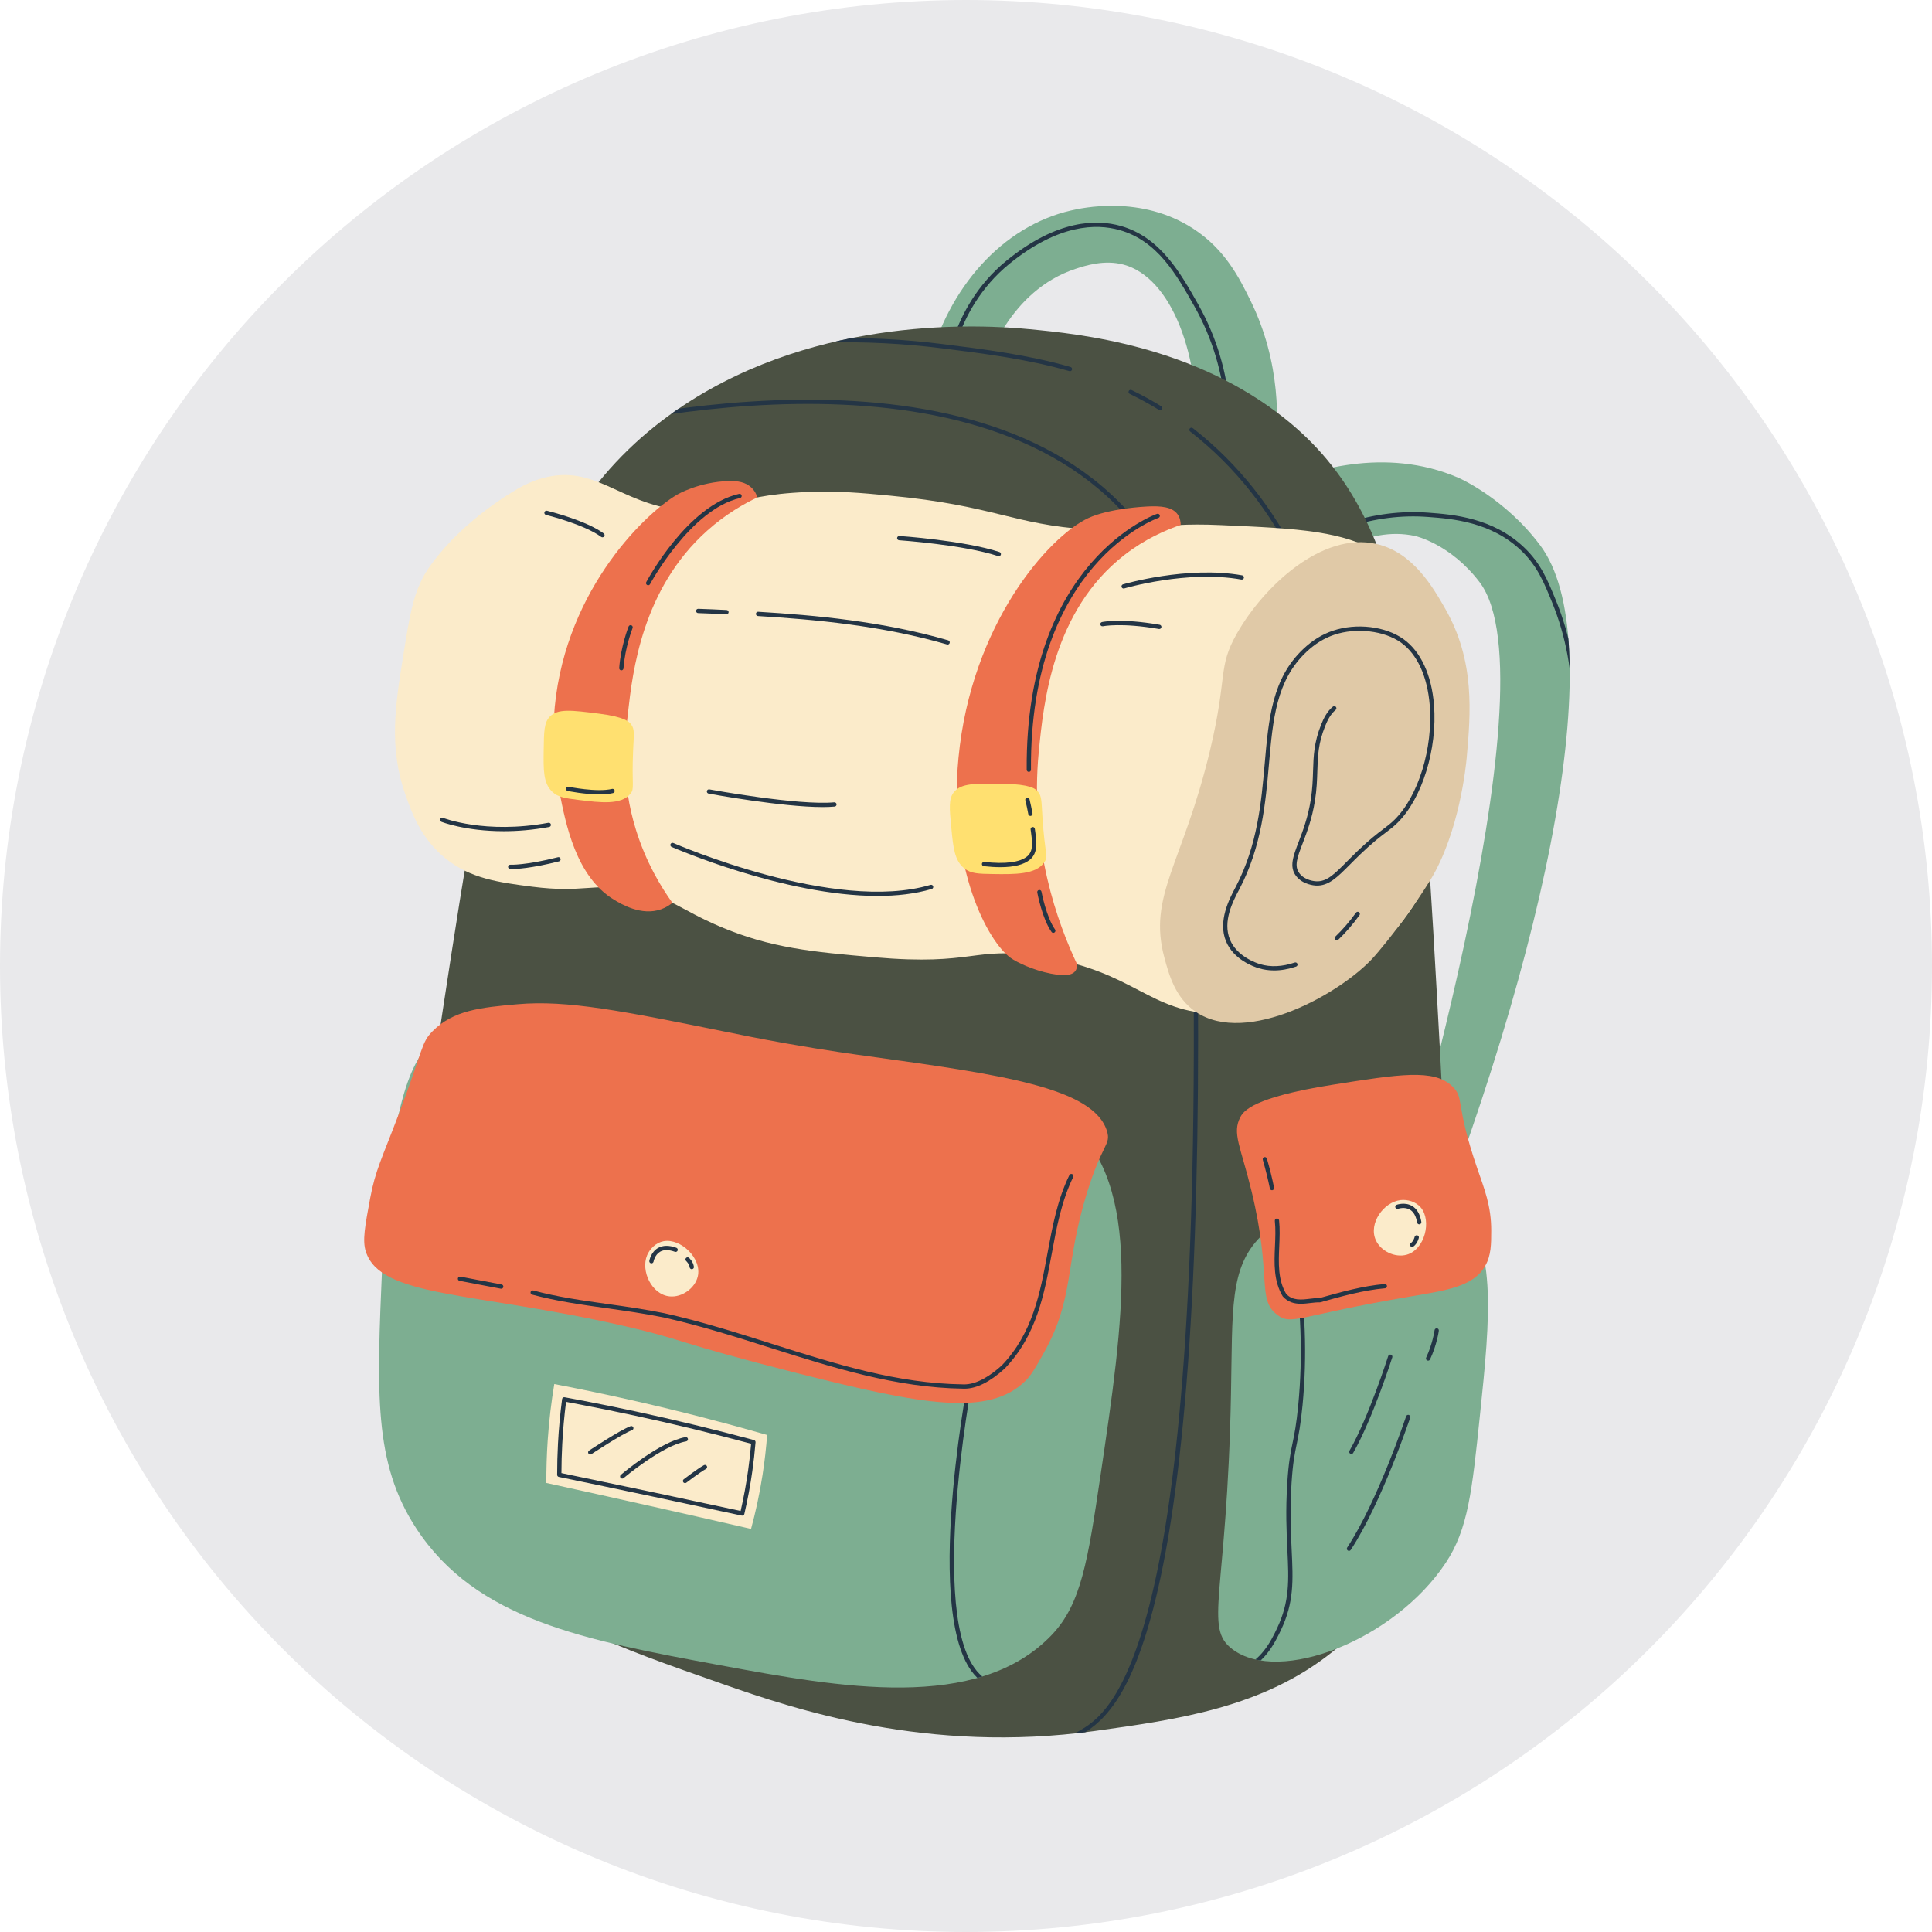
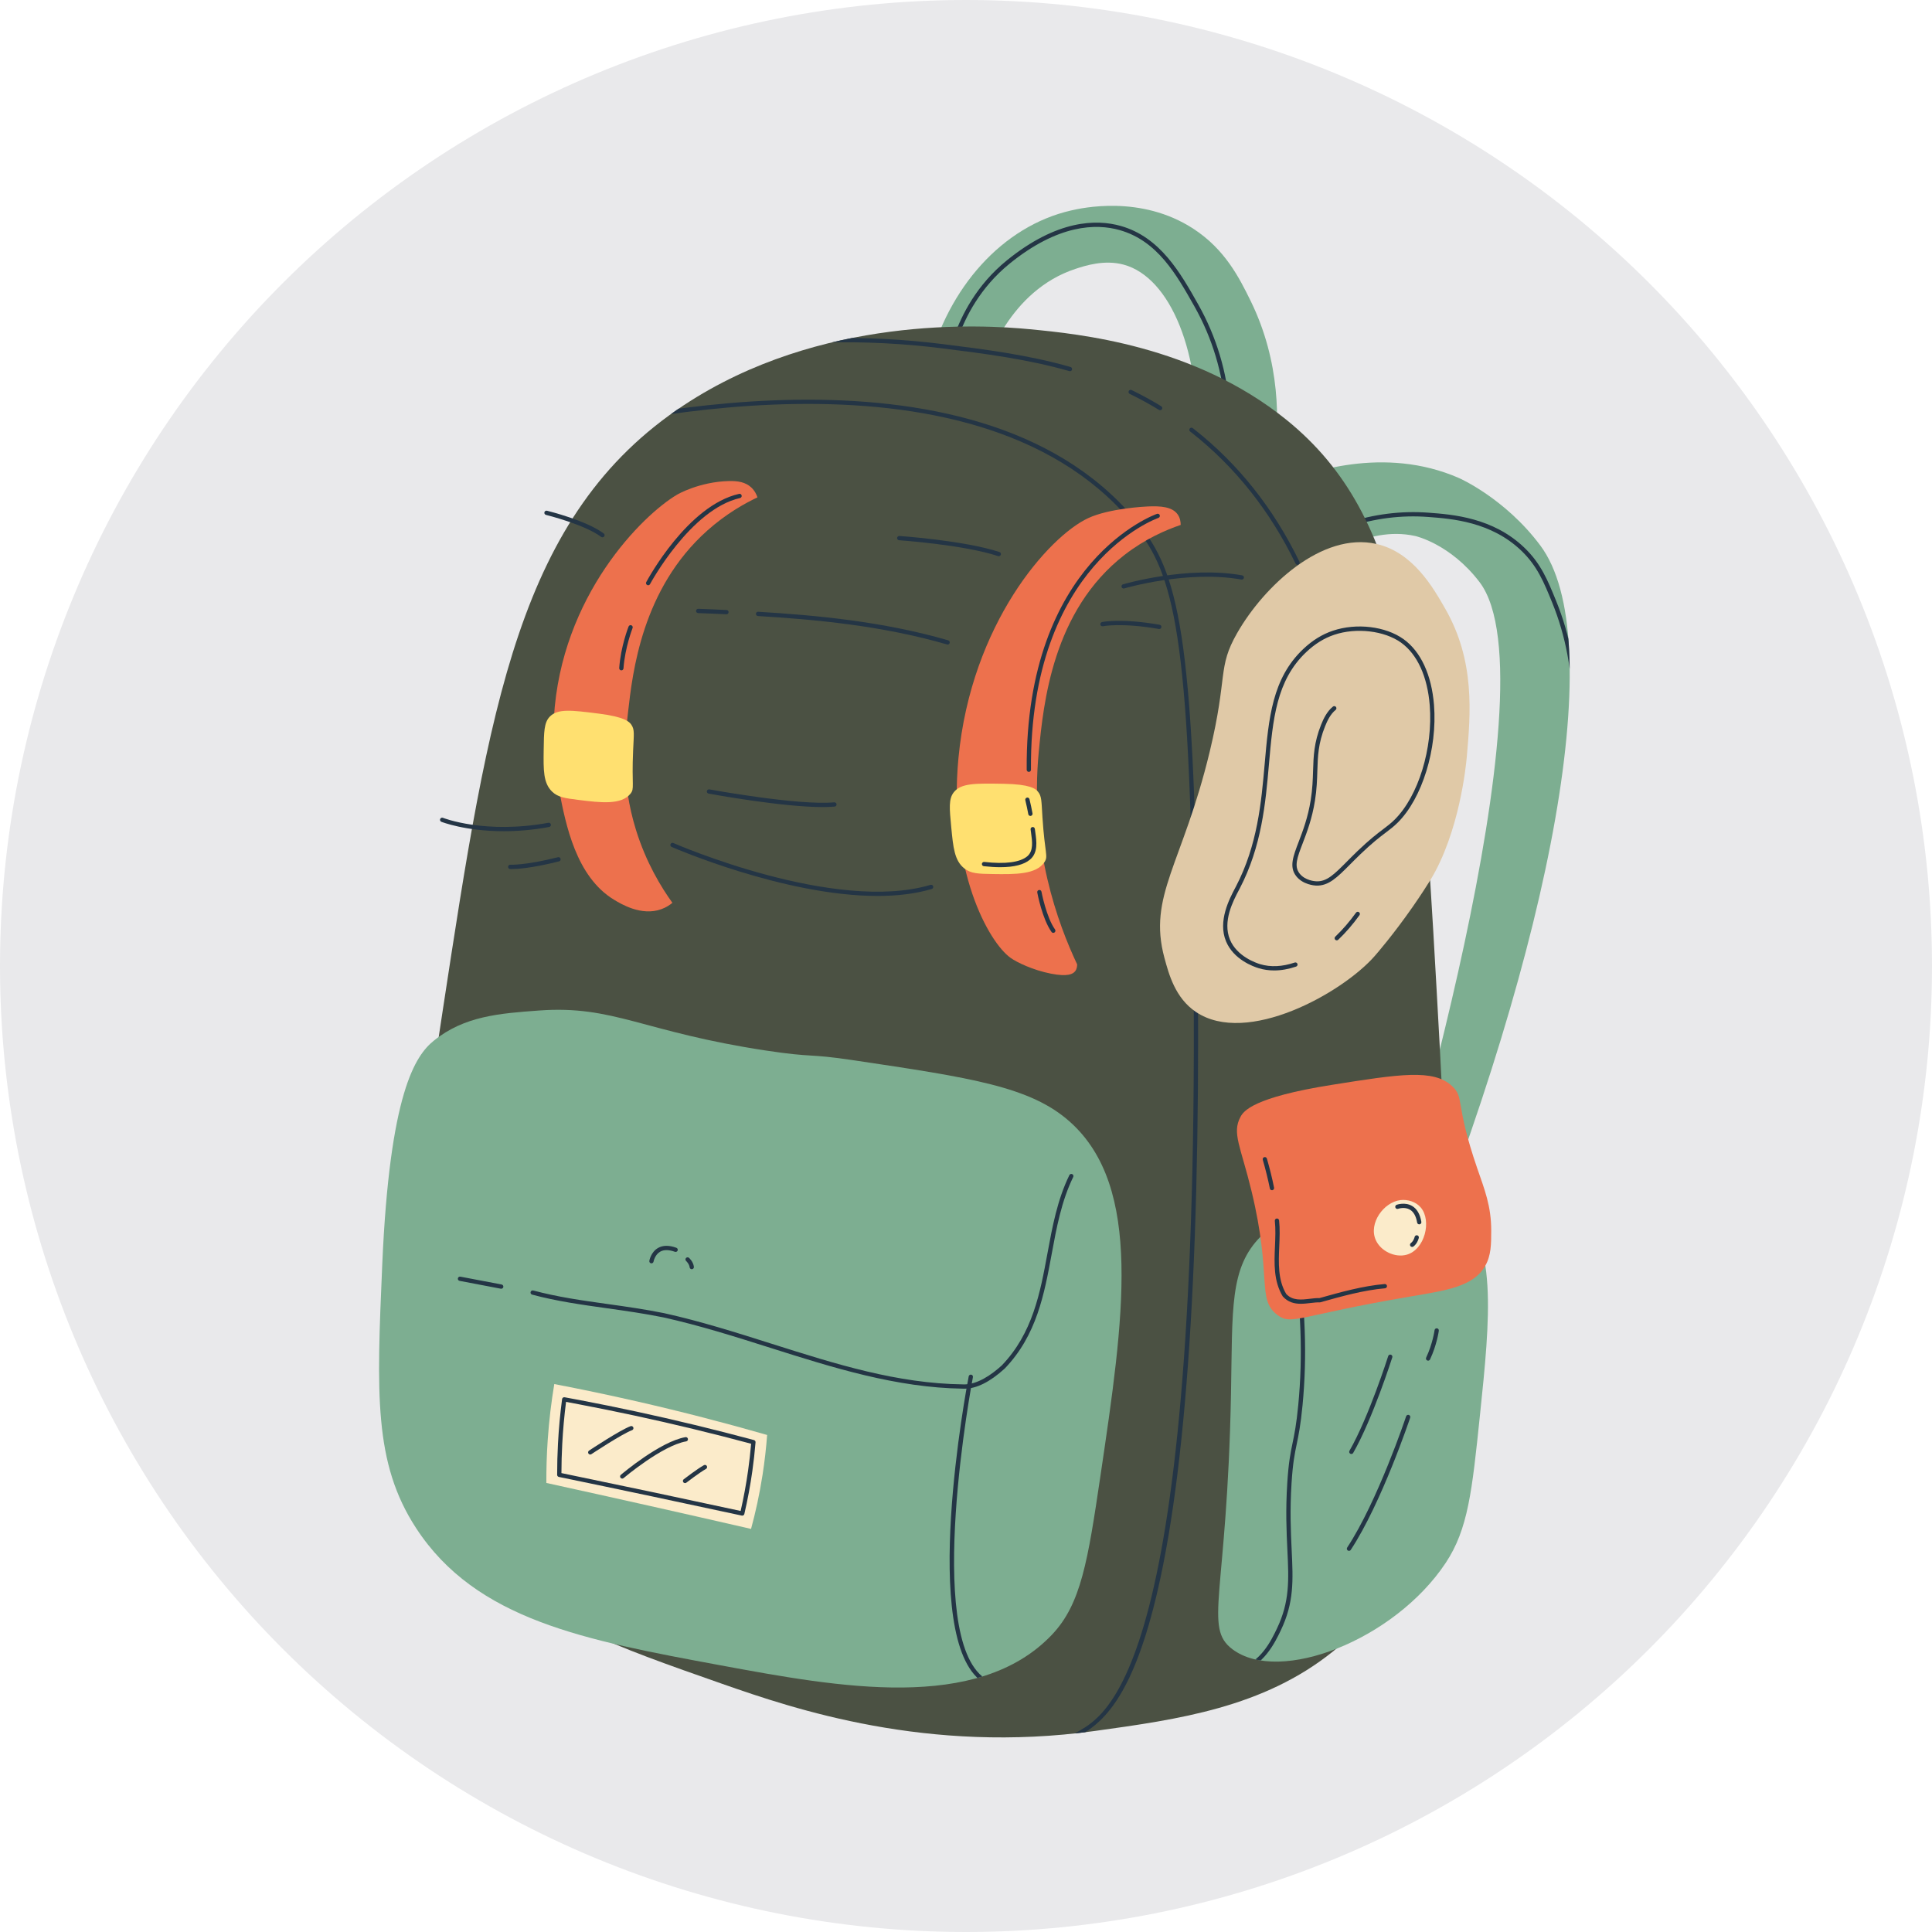
<svg xmlns="http://www.w3.org/2000/svg" width="1080" zoomAndPan="magnify" viewBox="0 0 810 810" height="1080" preserveAspectRatio="xMidYMid meet" version="1.0">
  <defs>
    <clipPath id="156e724731">
      <path d="M 537.066 193.062 L 658.109 193.062 L 658.109 543.758 L 537.066 543.758 Z M 537.066 193.062 " clip-rule="nonzero" />
    </clipPath>
    <clipPath id="de14d85721">
      <path d="M 564.168 214.418 L 658.109 214.418 L 658.109 299 L 564.168 299 Z M 564.168 214.418 " clip-rule="nonzero" />
    </clipPath>
    <clipPath id="83aaf7f0f7">
      <path d="M 645.758 228.664 C 674.402 267.031 652.078 391.594 590.82 543.648 C 586.762 539.363 582.711 535.078 578.656 530.789 C 584.738 510.953 652.656 286.438 620.301 244.035 C 608.055 227.98 593.375 224.73 593.375 224.73 C 572.41 220.09 553.426 235.215 548.125 239.727 C 544.52 227.359 540.914 214.988 537.312 202.621 C 548.109 198.168 580.176 186.594 611.746 200.449 C 611.746 200.449 631 208.898 645.758 228.664 Z M 645.758 228.664 " clip-rule="nonzero" />
    </clipPath>
    <clipPath id="893702d4ad">
      <path d="M 172 136.395 L 607.695 136.395 L 607.695 728.422 L 172 728.422 Z M 172 136.395 " clip-rule="nonzero" />
    </clipPath>
    <clipPath id="7410277c1b">
      <path d="M 219.223 167 L 502.57 167 L 502.57 728.422 L 219.223 728.422 Z M 219.223 167 " clip-rule="nonzero" />
    </clipPath>
    <clipPath id="956c2e49c6">
      <path d="M 558.91 692.332 C 529.602 715.926 493.922 720.875 459 725.719 C 388.93 735.441 333.109 716.582 302.797 705.961 C 256.652 689.789 228.848 680.047 206.176 655.43 C 159.133 604.348 169.711 527.758 185.656 423.387 C 205.195 295.492 217.395 215.637 286.719 169.871 C 343.895 132.125 411.828 136.109 431.754 138.031 C 452.113 139.988 500.551 144.656 539.328 175.996 C 590.219 217.133 594.93 283.492 602.285 414.535 C 610.785 566 614.195 647.828 558.91 692.332 Z M 558.91 692.332 " clip-rule="nonzero" />
    </clipPath>
    <clipPath id="cc2f7a8a85">
      <path d="M 295 141.32 L 450 141.32 L 450 156 L 295 156 Z M 295 141.32 " clip-rule="nonzero" />
    </clipPath>
    <clipPath id="3c9dea1608">
      <path d="M 558.91 692.332 C 529.602 715.926 493.922 720.875 459 725.719 C 388.93 735.441 333.109 716.582 302.797 705.961 C 256.652 689.789 228.848 680.047 206.176 655.43 C 159.133 604.348 169.711 527.758 185.656 423.387 C 205.195 295.492 217.395 215.637 286.719 169.871 C 343.895 132.125 411.828 136.109 431.754 138.031 C 452.113 139.988 500.551 144.656 539.328 175.996 C 590.219 217.133 594.93 283.492 602.285 414.535 C 610.785 566 614.195 647.828 558.91 692.332 Z M 558.91 692.332 " clip-rule="nonzero" />
    </clipPath>
    <clipPath id="a4ea3a2d5d">
      <path d="M 473.004 163 L 487.789 163 L 487.789 172 L 473.004 172 Z M 473.004 163 " clip-rule="nonzero" />
    </clipPath>
    <clipPath id="1d3d45df43">
      <path d="M 558.91 692.332 C 529.602 715.926 493.922 720.875 459 725.719 C 388.93 735.441 333.109 716.582 302.797 705.961 C 256.652 689.789 228.848 680.047 206.176 655.43 C 159.133 604.348 169.711 527.758 185.656 423.387 C 205.195 295.492 217.395 215.637 286.719 169.871 C 343.895 132.125 411.828 136.109 431.754 138.031 C 452.113 139.988 500.551 144.656 539.328 175.996 C 590.219 217.133 594.93 283.492 602.285 414.535 C 610.785 566 614.195 647.828 558.91 692.332 Z M 558.91 692.332 " clip-rule="nonzero" />
    </clipPath>
    <clipPath id="dec6aa11c6">
      <path d="M 498.465 179.102 L 545 179.102 L 545 237 L 498.465 237 Z M 498.465 179.102 " clip-rule="nonzero" />
    </clipPath>
    <clipPath id="4ea1393928">
      <path d="M 558.91 692.332 C 529.602 715.926 493.922 720.875 459 725.719 C 388.93 735.441 333.109 716.582 302.797 705.961 C 256.652 689.789 228.848 680.047 206.176 655.43 C 159.133 604.348 169.711 527.758 185.656 423.387 C 205.195 295.492 217.395 215.637 286.719 169.871 C 343.895 132.125 411.828 136.109 431.754 138.031 C 452.113 139.988 500.551 144.656 539.328 175.996 C 590.219 217.133 594.93 283.492 602.285 414.535 C 610.785 566 614.195 647.828 558.91 692.332 Z M 558.91 692.332 " clip-rule="nonzero" />
    </clipPath>
    <clipPath id="f2b6adc400">
      <path d="M 398 576 L 439 576 L 439 708 L 398 708 Z M 398 576 " clip-rule="nonzero" />
    </clipPath>
    <clipPath id="ca16002ae3">
      <path d="M 321.289 440.469 C 341.484 443.52 338.094 441.57 357.691 444.492 C 407.27 451.879 432.062 455.57 448.559 470.309 C 479.301 497.766 471.172 552.609 461.352 618.863 C 456.082 654.418 453.254 672.512 441.031 685.363 C 409.875 718.129 351.594 707.344 302.055 698.184 C 245.223 687.668 199.562 679.219 174.434 640.645 C 156.66 613.352 157.914 584.418 160.258 530.188 C 163.383 457.938 174.199 442.516 181.883 436.305 C 194.699 425.957 209.5 424.867 225.953 423.664 C 257.41 421.355 269.426 432.641 321.289 440.469 Z M 321.289 440.469 " clip-rule="nonzero" />
    </clipPath>
    <clipPath id="52b8ed2a59">
      <path d="M 510 524.047 L 547.742 524.047 L 547.742 697 L 510 697 Z M 510 524.047 " clip-rule="nonzero" />
    </clipPath>
    <clipPath id="7e17687ab7">
      <path d="M 620.461 593.473 C 617.16 625.238 615.512 641.117 606.082 655.301 C 584.625 687.574 536.477 706.363 516.691 691.445 C 504.527 682.277 514.465 668.945 516.094 584.691 C 516.793 548.676 515.355 531.492 528.758 518.207 C 542.309 504.766 563.797 502.48 572.938 501.512 C 587.723 499.941 599.809 498.656 609.418 505.277 C 628.281 518.27 624.691 552.797 620.461 593.473 Z M 620.461 593.473 " clip-rule="nonzero" />
    </clipPath>
  </defs>
  <rect x="-81" width="972" fill="#ffffff" y="-81" height="972" fill-opacity="1" />
  <rect x="-81" width="972" fill="#ffffff" y="-81" height="972" fill-opacity="1" />
  <path fill="#e9e9eb" d="M 810 405 C 810 411.629 809.836 418.254 809.512 424.871 C 809.188 431.492 808.699 438.102 808.051 444.695 C 807.398 451.293 806.59 457.871 805.617 464.426 C 804.645 470.98 803.512 477.512 802.219 484.012 C 800.926 490.512 799.473 496.977 797.863 503.406 C 796.25 509.836 794.484 516.223 792.562 522.566 C 790.637 528.906 788.559 535.199 786.324 541.441 C 784.094 547.68 781.707 553.863 779.172 559.988 C 776.633 566.109 773.949 572.168 771.117 578.16 C 768.281 584.152 765.301 590.07 762.18 595.914 C 759.055 601.762 755.789 607.527 752.379 613.211 C 748.973 618.898 745.426 624.496 741.746 630.004 C 738.062 635.516 734.246 640.934 730.297 646.258 C 726.352 651.582 722.273 656.805 718.07 661.93 C 713.863 667.055 709.535 672.07 705.086 676.98 C 700.633 681.891 696.066 686.691 691.379 691.379 C 686.691 696.066 681.891 700.633 676.98 705.086 C 672.07 709.535 667.055 713.863 661.93 718.07 C 656.805 722.273 651.582 726.352 646.258 730.301 C 640.934 734.246 635.516 738.062 630.004 741.746 C 624.496 745.426 618.898 748.973 613.211 752.379 C 607.527 755.789 601.762 759.055 595.914 762.18 C 590.07 765.301 584.152 768.281 578.16 771.117 C 572.168 773.949 566.109 776.633 559.988 779.172 C 553.863 781.707 547.68 784.094 541.441 786.324 C 535.199 788.559 528.906 790.637 522.566 792.562 C 516.223 794.484 509.836 796.25 503.406 797.863 C 496.977 799.473 490.512 800.926 484.012 802.219 C 477.512 803.512 470.98 804.645 464.426 805.617 C 457.871 806.59 451.293 807.398 444.695 808.051 C 438.102 808.699 431.492 809.188 424.871 809.512 C 418.254 809.836 411.629 810 405 810 C 398.371 810 391.746 809.836 385.129 809.512 C 378.508 809.188 371.898 808.699 365.305 808.051 C 358.707 807.398 352.129 806.59 345.574 805.617 C 339.02 804.645 332.488 803.512 325.988 802.219 C 319.488 800.926 313.023 799.473 306.594 797.863 C 300.164 796.25 293.777 794.484 287.434 792.562 C 281.094 790.637 274.801 788.559 268.559 786.324 C 262.32 784.094 256.137 781.707 250.012 779.172 C 243.891 776.633 237.832 773.949 231.84 771.117 C 225.848 768.281 219.93 765.301 214.086 762.18 C 208.238 759.055 202.473 755.789 196.789 752.379 C 191.102 748.973 185.504 745.426 179.992 741.746 C 174.484 738.062 169.066 734.246 163.742 730.301 C 158.418 726.352 153.195 722.273 148.07 718.07 C 142.945 713.863 137.93 709.535 133.02 705.086 C 128.109 700.633 123.309 696.066 118.621 691.379 C 113.934 686.691 109.367 681.891 104.914 676.98 C 100.465 672.07 96.137 667.055 91.93 661.93 C 87.727 656.805 83.648 651.582 79.699 646.258 C 75.754 640.934 71.938 635.516 68.254 630.004 C 64.574 624.496 61.027 618.898 57.621 613.211 C 54.211 607.527 50.945 601.762 47.82 595.914 C 44.699 590.07 41.719 584.152 38.883 578.16 C 36.051 572.168 33.363 566.109 30.828 559.988 C 28.293 553.863 25.906 547.68 23.676 541.441 C 21.441 535.199 19.363 528.906 17.438 522.566 C 15.516 516.223 13.746 509.836 12.137 503.406 C 10.527 496.977 9.074 490.512 7.781 484.012 C 6.488 477.512 5.355 470.98 4.383 464.426 C 3.41 457.871 2.602 451.293 1.949 444.695 C 1.301 438.102 0.812 431.492 0.488 424.871 C 0.164 418.254 0 411.629 0 405 C 0 398.371 0.164 391.746 0.488 385.129 C 0.812 378.508 1.301 371.898 1.949 365.305 C 2.602 358.707 3.41 352.129 4.383 345.574 C 5.355 339.02 6.488 332.488 7.781 325.988 C 9.074 319.488 10.527 313.023 12.137 306.594 C 13.746 300.164 15.516 293.777 17.438 287.434 C 19.363 281.094 21.441 274.801 23.676 268.559 C 25.906 262.32 28.293 256.137 30.828 250.012 C 33.363 243.891 36.051 237.832 38.883 231.84 C 41.719 225.848 44.699 219.93 47.82 214.086 C 50.945 208.238 54.211 202.473 57.621 196.789 C 61.027 191.102 64.574 185.504 68.254 179.992 C 71.938 174.484 75.754 169.066 79.699 163.742 C 83.648 158.418 87.727 153.195 91.93 148.07 C 96.137 142.945 100.465 137.93 104.914 133.02 C 109.367 128.109 113.934 123.309 118.621 118.621 C 123.309 113.934 128.109 109.367 133.02 104.914 C 137.93 100.465 142.945 96.137 148.07 91.93 C 153.195 87.727 158.418 83.648 163.742 79.699 C 169.066 75.754 174.484 71.938 179.992 68.254 C 185.504 64.574 191.102 61.027 196.789 57.621 C 202.473 54.211 208.238 50.945 214.086 47.82 C 219.93 44.699 225.848 41.719 231.84 38.883 C 237.832 36.051 243.891 33.367 250.012 30.828 C 256.137 28.293 262.32 25.906 268.559 23.676 C 274.801 21.441 281.094 19.363 287.434 17.438 C 293.777 15.516 300.164 13.746 306.594 12.137 C 313.023 10.527 319.488 9.074 325.988 7.781 C 332.488 6.488 339.02 5.355 345.574 4.383 C 352.129 3.41 358.707 2.602 365.305 1.949 C 371.898 1.301 378.508 0.812 385.129 0.488 C 391.746 0.164 398.371 0 405 0 C 411.629 0 418.254 0.164 424.871 0.488 C 431.492 0.812 438.102 1.301 444.695 1.949 C 451.293 2.602 457.871 3.41 464.426 4.383 C 470.98 5.355 477.512 6.488 484.012 7.781 C 490.512 9.074 496.977 10.527 503.406 12.137 C 509.836 13.746 516.223 15.516 522.566 17.438 C 528.906 19.363 535.199 21.441 541.441 23.676 C 547.68 25.906 553.863 28.293 559.988 30.828 C 566.109 33.367 572.168 36.051 578.16 38.883 C 584.152 41.719 590.07 44.699 595.914 47.82 C 601.762 50.945 607.527 54.211 613.211 57.621 C 618.898 61.027 624.496 64.574 630.004 68.254 C 635.516 71.938 640.934 75.754 646.258 79.699 C 651.582 83.648 656.805 87.727 661.93 91.93 C 667.055 96.137 672.07 100.465 676.98 104.914 C 681.891 109.367 686.691 113.934 691.379 118.621 C 696.066 123.309 700.633 128.109 705.086 133.02 C 709.535 137.93 713.863 142.945 718.07 148.07 C 722.273 153.195 726.352 158.418 730.301 163.742 C 734.246 169.066 738.062 174.484 741.746 179.992 C 745.426 185.504 748.973 191.102 752.379 196.789 C 755.789 202.473 759.055 208.238 762.18 214.086 C 765.301 219.93 768.281 225.848 771.117 231.84 C 773.949 237.832 776.633 243.891 779.172 250.012 C 781.707 256.137 784.094 262.32 786.324 268.559 C 788.559 274.801 790.637 281.094 792.562 287.434 C 794.484 293.777 796.254 300.164 797.863 306.594 C 799.473 313.023 800.926 319.488 802.219 325.988 C 803.512 332.488 804.645 339.02 805.617 345.574 C 806.59 352.129 807.398 358.707 808.051 365.305 C 808.699 371.898 809.188 378.508 809.512 385.129 C 809.836 391.746 810 398.371 810 405 Z M 810 405 " fill-opacity="1" fill-rule="nonzero" />
  <g clip-path="url(#156e724731)">
    <path fill="#7dae91" d="M 645.758 228.664 C 674.402 267.031 652.078 391.594 590.82 543.648 C 586.762 539.363 582.711 535.078 578.656 530.789 C 584.738 510.953 652.656 286.438 620.301 244.035 C 608.055 227.98 593.375 224.73 593.375 224.73 C 572.41 220.09 553.426 235.215 548.125 239.727 C 544.52 227.359 540.914 214.988 537.312 202.621 C 548.109 198.168 580.176 186.594 611.746 200.449 C 611.746 200.449 631 208.898 645.758 228.664 " fill-opacity="1" fill-rule="nonzero" />
  </g>
  <g clip-path="url(#de14d85721)">
    <g clip-path="url(#83aaf7f0f7)">
      <path fill="#243545" d="M 660.078 298.941 C 660.078 298.941 660.074 298.941 660.07 298.941 C 659.574 298.938 659.176 298.531 659.184 298.035 C 659.312 281.941 656.477 266.66 650.754 252.621 C 647.273 244.082 644.523 237.336 637.906 230.957 C 625.199 218.715 608.641 217.473 598.746 216.738 C 587.586 215.895 576.352 217.312 565.348 220.93 C 564.879 221.086 564.371 220.832 564.215 220.359 C 564.059 219.887 564.316 219.379 564.789 219.227 C 576.012 215.535 587.48 214.098 598.883 214.945 C 609.016 215.703 625.98 216.973 639.148 229.664 C 646.043 236.309 648.855 243.207 652.418 251.945 C 658.23 266.203 661.109 281.719 660.977 298.051 C 660.973 298.547 660.57 298.941 660.078 298.941 " fill-opacity="1" fill-rule="nonzero" />
    </g>
  </g>
  <path fill="#7dae91" d="M 534.379 192.188 C 523.508 191.035 512.633 189.879 501.762 188.73 C 503.902 147.773 490.621 116.285 471.145 110.965 C 463.012 108.746 454.934 111.402 450.875 112.734 C 423.164 121.855 413.602 151.676 412.207 156.254 C 404.504 155.379 396.793 154.504 389.082 153.629 C 397.508 120.461 420.32 94.848 448.992 88.254 C 453.309 87.262 478.309 81.512 500.395 95.953 C 513.566 104.566 519.508 116.312 524.352 126.188 C 536.984 151.949 536.273 177.281 534.379 192.188 " fill-opacity="1" fill-rule="nonzero" />
  <path fill="#243545" d="M 514.758 172.84 C 514.293 172.84 513.902 172.48 513.863 172.008 C 512.672 156.418 508.281 141.801 500.82 128.551 C 493.164 114.977 485.254 100.934 469.367 96.453 C 459.637 93.707 443.738 93.93 423.246 110.566 C 410.906 120.582 404.715 132.996 401.695 141.652 C 401.535 142.121 401.023 142.371 400.555 142.203 C 400.086 142.039 399.836 141.527 400 141.059 C 403.098 132.188 409.445 119.449 422.113 109.172 C 443.207 92.051 459.715 91.863 469.852 94.723 C 486.453 99.406 494.914 114.422 502.383 127.672 C 509.977 141.148 514.445 156.02 515.656 171.875 C 515.691 172.367 515.324 172.797 514.828 172.836 C 514.809 172.84 514.785 172.84 514.758 172.84 " fill-opacity="1" fill-rule="nonzero" />
  <g clip-path="url(#893702d4ad)">
    <path fill="#4b5143" d="M 558.91 692.332 C 529.602 715.926 493.922 720.875 459 725.719 C 388.93 735.441 333.109 716.582 302.797 705.961 C 256.652 689.789 228.848 680.047 206.176 655.43 C 159.133 604.348 169.711 527.758 185.656 423.387 C 205.195 295.492 217.395 215.637 286.719 169.871 C 343.895 132.125 411.828 136.109 431.754 138.031 C 452.113 139.988 500.551 144.656 539.328 175.996 C 590.219 217.133 594.93 283.492 602.285 414.535 C 610.785 566 614.195 647.828 558.91 692.332 " fill-opacity="1" fill-rule="nonzero" />
  </g>
  <g clip-path="url(#7410277c1b)">
    <g clip-path="url(#956c2e49c6)">
      <path fill="#243545" d="M 407.684 738.438 C 388.363 738.438 366.352 733.879 341.777 724.754 C 341.312 724.582 341.074 724.062 341.25 723.602 C 341.422 723.133 341.934 722.898 342.402 723.07 C 388.625 740.23 425.621 741.129 452.375 725.727 C 465.297 718.289 504.621 695.652 500.172 387.297 C 498.328 259.609 491.199 238.695 474.145 218.52 C 407.109 139.215 251.078 177.59 220.484 186.094 C 220 186.227 219.512 185.945 219.379 185.465 C 219.242 184.988 219.527 184.496 220 184.363 C 250.785 175.809 407.773 137.219 475.52 217.359 C 492.867 237.883 500.117 259 501.969 387.273 C 503.84 517.023 498.254 611.062 485.363 666.785 C 475.477 709.508 463.59 721.344 453.27 727.285 C 440.352 734.723 425.113 738.438 407.684 738.438 " fill-opacity="1" fill-rule="nonzero" />
    </g>
  </g>
  <g clip-path="url(#cc2f7a8a85)">
    <g clip-path="url(#3c9dea1608)">
      <path fill="#243545" d="M 448.59 155.625 C 448.508 155.625 448.422 155.613 448.344 155.59 C 430.629 150.52 412.5 148.242 394.965 146.039 C 362.617 141.973 329.496 142.781 296.516 148.445 C 296.027 148.523 295.562 148.199 295.48 147.711 C 295.398 147.223 295.723 146.758 296.211 146.676 C 329.367 140.984 362.668 140.168 395.188 144.258 C 412.793 146.469 430.992 148.754 448.836 153.867 C 449.312 154.004 449.586 154.496 449.453 154.977 C 449.34 155.371 448.98 155.625 448.59 155.625 " fill-opacity="1" fill-rule="nonzero" />
    </g>
  </g>
  <g clip-path="url(#a4ea3a2d5d)">
    <g clip-path="url(#1d3d45df43)">
      <path fill="#243545" d="M 486.387 171.988 C 486.227 171.988 486.062 171.945 485.922 171.855 C 481.977 169.438 477.844 167.184 473.645 165.148 C 473.195 164.934 473.012 164.398 473.227 163.949 C 473.441 163.504 473.98 163.316 474.426 163.531 C 478.68 165.59 482.863 167.875 486.855 170.324 C 487.281 170.582 487.41 171.137 487.156 171.559 C 486.984 171.836 486.691 171.988 486.387 171.988 " fill-opacity="1" fill-rule="nonzero" />
    </g>
  </g>
  <g clip-path="url(#dec6aa11c6)">
    <g clip-path="url(#4ea1393928)">
      <path fill="#243545" d="M 543.988 236.809 C 543.656 236.809 543.336 236.621 543.18 236.301 C 532.484 214.207 517.805 195.727 499.551 181.359 L 498.973 180.906 C 498.582 180.602 498.512 180.039 498.82 179.648 C 499.125 179.258 499.691 179.188 500.078 179.496 L 500.664 179.953 C 519.133 194.484 533.98 213.184 544.797 235.516 C 545.012 235.965 544.824 236.504 544.379 236.719 C 544.254 236.777 544.121 236.809 543.988 236.809 " fill-opacity="1" fill-rule="nonzero" />
    </g>
  </g>
  <path fill="#7dae91" d="M 321.289 440.469 C 341.484 443.52 338.094 441.57 357.691 444.492 C 407.27 451.879 432.062 455.57 448.559 470.309 C 479.301 497.766 471.172 552.609 461.352 618.863 C 456.082 654.418 453.254 672.512 441.031 685.363 C 409.875 718.129 351.594 707.344 302.055 698.184 C 245.223 687.668 199.562 679.219 174.434 640.645 C 156.66 613.352 157.914 584.418 160.258 530.188 C 163.383 457.938 174.199 442.516 181.883 436.305 C 194.699 425.957 209.5 424.867 225.953 423.664 C 257.41 421.355 269.426 432.641 321.289 440.469 " fill-opacity="1" fill-rule="nonzero" />
  <g clip-path="url(#f2b6adc400)">
    <g clip-path="url(#ca16002ae3)">
      <path fill="#243545" d="M 420.629 707.766 C 417.379 707.766 414.465 706.895 411.891 705.152 C 385.297 687.113 405.273 581.52 406.137 577.035 C 406.227 576.543 406.707 576.23 407.188 576.32 C 407.676 576.418 407.992 576.887 407.898 577.375 C 407.691 578.461 387.273 686.285 412.898 703.664 C 418.84 707.691 427.031 706.426 437.25 699.887 C 437.664 699.621 438.219 699.738 438.488 700.16 C 438.758 700.574 438.633 701.133 438.215 701.398 C 431.582 705.641 425.703 707.766 420.629 707.766 " fill-opacity="1" fill-rule="nonzero" />
    </g>
  </g>
-   <path fill="#ed714d" d="M 429.801 579.051 C 414.441 593.887 387.441 589.211 333.91 575.625 C 281.859 562.418 286.984 561.664 260.91 555.758 C 197.844 541.477 159.551 544.008 153.371 524.715 C 151.891 520.094 152.996 514.168 155.203 502.312 C 157.387 490.559 160.16 485.621 167.102 467.297 C 177.676 439.387 176.473 437.254 181.41 432.285 C 190.082 423.547 201.434 422.387 217.012 421.02 C 237.688 419.203 260.621 423.734 305.645 432.863 C 310.375 433.824 318.32 435.461 329.441 437.43 C 346.785 440.504 359.543 442.211 363.523 442.758 C 419.207 450.457 458.688 455.918 464.145 474.34 C 465.812 479.996 462.078 479.422 455.664 500.238 C 446.254 530.793 450.605 544.051 437.609 567.227 C 434.109 573.461 432.363 576.578 429.801 579.051 " fill-opacity="1" fill-rule="nonzero" />
  <path fill="#243545" d="M 404.363 582.215 C 404.148 582.215 403.941 582.211 403.73 582.203 C 375.832 581.836 348.969 573.324 322.988 565.09 C 308.434 560.477 293.383 555.707 278.102 552.316 C 270.043 550.684 262.133 549.57 254.48 548.496 C 243.684 546.984 233.488 545.555 223.098 542.781 C 222.621 542.652 222.332 542.16 222.461 541.684 C 222.59 541.203 223.078 540.926 223.559 541.043 C 233.844 543.793 243.988 545.215 254.73 546.719 C 262.406 547.797 270.344 548.91 278.477 550.559 C 293.852 553.969 308.938 558.754 323.527 563.379 C 350.574 571.949 376.117 580.047 403.785 580.41 C 409.688 580.66 415.836 576.25 419.98 572.484 C 432.977 558.984 436.117 541.941 439.152 525.461 C 441.188 514.414 443.293 502.988 448.34 492.672 C 448.559 492.227 449.102 492.051 449.543 492.262 C 449.984 492.48 450.172 493.016 449.953 493.461 C 445.012 503.559 442.934 514.855 440.918 525.785 C 437.832 542.531 434.645 559.84 421.234 573.773 C 415.055 579.391 409.395 582.215 404.363 582.215 " fill-opacity="1" fill-rule="nonzero" />
  <path fill="#243545" d="M 210.141 540.312 C 210.086 540.312 210.027 540.309 209.973 540.297 L 192.684 537.004 C 192.195 536.914 191.875 536.445 191.969 535.957 C 192.062 535.469 192.539 535.148 193.016 535.246 L 210.305 538.531 C 210.789 538.625 211.113 539.098 211.023 539.582 C 210.938 540.012 210.562 540.312 210.141 540.312 " fill-opacity="1" fill-rule="nonzero" />
-   <path fill="#fbebca" d="M 292.516 535.285 C 291.312 540.141 285.91 544.039 280.734 543.516 C 273.176 542.754 268.57 532.812 271.309 526.258 C 272.438 523.566 275 520.965 278.254 520.371 C 285.348 519.074 294.434 527.578 292.516 535.285 " fill-opacity="1" fill-rule="nonzero" />
  <path fill="#243545" d="M 273.121 529.664 C 273.07 529.664 273.02 529.66 272.969 529.652 C 272.484 529.57 272.152 529.109 272.238 528.621 C 272.258 528.473 272.875 524.973 275.84 523.238 C 277.891 522.047 280.492 522.012 283.57 523.137 C 284.035 523.305 284.273 523.82 284.105 524.285 C 283.934 524.75 283.418 524.992 282.953 524.82 C 280.406 523.891 278.32 523.879 276.758 524.785 C 274.523 526.078 274.012 528.891 274.004 528.922 C 273.93 529.355 273.551 529.664 273.121 529.664 " fill-opacity="1" fill-rule="nonzero" />
  <path fill="#243545" d="M 290.031 532.125 C 289.586 532.125 289.195 531.793 289.141 531.336 C 288.957 529.855 287.695 528.711 287.68 528.699 C 287.312 528.371 287.277 527.805 287.605 527.434 C 287.934 527.062 288.5 527.027 288.867 527.355 C 288.941 527.418 290.652 528.945 290.922 531.117 C 290.984 531.609 290.633 532.055 290.141 532.117 C 290.105 532.121 290.066 532.125 290.031 532.125 " fill-opacity="1" fill-rule="nonzero" />
-   <path fill="#fbebca" d="M 579.512 232.801 C 618.434 259.305 625.793 348.98 580.352 394.996 C 577.406 397.977 549.195 425.75 511.082 425.121 C 481.176 424.625 476.336 407.156 436 400.957 C 407.676 396.605 408.887 405.039 366.512 401.336 C 340.703 399.082 323.094 397.543 301.59 388.352 C 284.719 381.137 280.77 375.762 265.043 372.992 C 248.625 370.102 244.602 374.492 223.172 371.762 C 208.891 369.938 197.312 368.316 186.969 360.047 C 176.461 351.641 172.637 340.691 169.969 333.148 C 162.918 313.219 165.754 295.523 169.098 274.652 C 171.738 258.168 173.059 249.922 177.828 241.152 C 177.828 241.152 188.184 222.082 216.785 205.07 C 220.453 202.883 224.129 201.531 224.129 201.531 C 225.195 201.137 226.344 200.762 227.594 200.426 C 249.301 194.555 259.406 210.777 284.824 213.844 C 304.02 216.156 304.395 207.641 338.465 206.277 C 351.398 205.758 360.695 206.609 373.012 207.785 C 417.277 212.012 424.074 219.832 456.723 222.031 C 483.359 223.824 481.414 218.789 511.91 220.148 C 544.172 221.582 564.355 222.477 579.512 232.801 " fill-opacity="1" fill-rule="nonzero" />
  <path fill="#e0c9a7" d="M 592.188 380.328 C 584.191 391.785 577.297 399.746 576.273 400.906 C 562.668 416.359 522.762 438.641 501.406 424.27 C 492.707 418.414 490.051 408.465 488.195 401.602 C 481.133 375.508 495.812 362.359 507.176 315.156 C 514.902 283.043 510.281 280.094 518.695 265.391 C 529.914 245.773 554.238 222.879 577.051 228.043 C 592.449 231.531 600.891 246.414 605.961 255.273 C 618.504 277.184 616.559 299.195 614.93 317.621 C 614.676 320.504 611.941 348.957 599.605 369.102 C 598.598 370.742 595.82 375.121 592.188 380.328 " fill-opacity="1" fill-rule="nonzero" />
  <path fill="#ed714d" d="M 435.512 315.172 C 431.598 355.32 443.641 387.449 451.594 404.312 C 451.605 405.156 451.469 406.273 450.758 407.188 C 449.883 408.32 447.766 409.609 440.613 408.207 C 433.059 406.719 426.355 403.496 423.664 401.57 C 414.473 394.996 397.402 364.438 401.844 317.762 C 407.207 261.457 439.75 224.902 456.191 217.242 C 465 213.137 479.938 212.391 481.199 212.336 C 486.617 212.09 491.484 212.445 493.758 215.688 C 494.809 217.188 495.008 218.879 495.008 220.078 C 488.719 222.219 480.113 225.934 471.465 232.645 C 441.273 256.055 437.48 294.98 435.512 315.172 " fill-opacity="1" fill-rule="nonzero" />
  <path fill="#ed714d" d="M 263.301 298.672 C 261.977 310.383 260.246 327.309 266.617 347.883 C 270.867 361.605 277.156 371.906 281.91 378.516 C 280.922 379.328 279.352 380.434 277.23 381.195 C 268.926 384.18 260.371 379 257.41 377.203 C 241.477 367.547 237.195 345.59 234.512 331.812 C 231.441 316.051 232.066 303.68 232.219 301.062 C 235.168 249.734 269.477 215.797 283.988 207.32 C 283.988 207.32 293.113 201.992 305.602 201.68 C 309.285 201.59 312.527 202.102 314.953 204.352 C 316.449 205.742 317.188 207.383 317.57 208.52 C 312.316 211.016 304.484 215.336 296.496 222.477 C 269.145 246.91 265.203 281.82 263.301 298.672 " fill-opacity="1" fill-rule="nonzero" />
  <path fill="#ffe070" d="M 435.086 331.805 C 436.789 333.797 436.598 335.66 437.059 342.77 C 438.059 358.074 439.555 358.891 437.922 361.406 C 434.477 366.715 425.488 366.578 416.199 366.445 C 410.152 366.355 407.074 366.266 404.328 364.117 C 400.148 360.84 399.633 355.301 398.812 346.781 C 398.059 338.914 397.68 334.98 399.859 332.191 C 402.902 328.301 408.875 328.402 420.82 328.605 C 431.953 328.801 434.141 330.699 435.086 331.805 " fill-opacity="1" fill-rule="nonzero" />
  <path fill="#243545" d="M 432 342.082 C 431.574 342.082 431.199 341.781 431.121 341.348 C 430.758 339.375 430.336 337.402 429.871 335.484 C 429.754 335.004 430.051 334.52 430.531 334.402 C 431.008 334.281 431.5 334.582 431.613 335.062 C 432.09 337.012 432.516 339.016 432.887 341.023 C 432.977 341.512 432.652 341.98 432.164 342.07 C 432.109 342.078 432.055 342.082 432 342.082 " fill-opacity="1" fill-rule="nonzero" />
  <path fill="#243545" d="M 419.367 363.578 C 417.27 363.578 414.969 363.438 412.457 363.156 C 411.969 363.102 411.613 362.656 411.664 362.164 C 411.723 361.672 412.172 361.316 412.66 361.371 C 421.461 362.363 427.699 361.539 430.699 358.996 C 433.344 356.754 432.781 352.75 432.285 349.215 C 432.215 348.711 432.145 348.207 432.086 347.73 C 432.023 347.238 432.375 346.793 432.867 346.734 C 433.348 346.656 433.809 347.023 433.867 347.516 C 433.926 347.984 433.996 348.469 434.062 348.969 C 434.594 352.762 435.258 357.488 431.859 360.367 C 429.336 362.504 425.148 363.578 419.367 363.578 " fill-opacity="1" fill-rule="nonzero" />
  <path fill="#ffe070" d="M 264.684 303.816 C 266.121 305.926 265.742 307.711 265.438 314.656 C 264.781 329.59 266.148 330.543 264.301 332.805 C 260.395 337.582 251.703 336.504 242.711 335.391 C 236.859 334.66 233.883 334.25 231.453 331.875 C 227.746 328.262 227.832 322.84 227.941 314.492 C 228.043 306.785 228.09 302.93 230.5 300.457 C 233.859 297.008 239.641 297.742 251.195 299.207 C 261.961 300.57 263.883 302.645 264.684 303.816 " fill-opacity="1" fill-rule="nonzero" />
-   <path fill="#243545" d="M 251.281 333.055 C 245.113 333.055 238.375 331.691 238 331.617 C 237.516 331.516 237.203 331.039 237.301 330.555 C 237.398 330.066 237.883 329.762 238.363 329.855 C 238.477 329.879 250.316 332.285 256.605 330.75 C 257.094 330.645 257.574 330.934 257.691 331.41 C 257.809 331.895 257.512 332.379 257.027 332.5 C 255.352 332.902 253.352 333.055 251.281 333.055 " fill-opacity="1" fill-rule="nonzero" />
  <path fill="#243545" d="M 431.344 323.621 C 430.848 323.621 430.445 323.223 430.445 322.734 C 429.82 234.887 484.551 215.613 485.102 215.43 C 485.574 215.277 486.082 215.527 486.234 216 C 486.395 216.469 486.137 216.973 485.668 217.133 C 485.129 217.312 431.625 236.246 432.238 322.715 C 432.242 323.215 431.844 323.617 431.348 323.621 C 431.344 323.621 431.344 323.621 431.344 323.621 " fill-opacity="1" fill-rule="nonzero" />
  <path fill="#243545" d="M 441.594 391.109 C 441.312 391.109 441.039 390.977 440.863 390.73 C 436.98 385.281 434.961 374.625 434.879 374.176 C 434.789 373.688 435.105 373.219 435.594 373.129 C 436.066 373.039 436.551 373.359 436.641 373.848 C 436.66 373.953 438.672 384.562 442.328 389.688 C 442.613 390.094 442.52 390.652 442.113 390.941 C 441.957 391.055 441.773 391.109 441.594 391.109 " fill-opacity="1" fill-rule="nonzero" />
  <path fill="#243545" d="M 271.738 245.375 C 271.594 245.375 271.449 245.336 271.312 245.266 C 270.879 245.031 270.711 244.488 270.945 244.051 C 271.645 242.742 288.336 211.91 309.871 207.055 C 310.367 206.938 310.84 207.25 310.945 207.73 C 311.055 208.215 310.75 208.695 310.266 208.801 C 289.523 213.488 272.695 244.582 272.527 244.898 C 272.367 245.199 272.055 245.375 271.738 245.375 " fill-opacity="1" fill-rule="nonzero" />
  <path fill="#243545" d="M 260.512 281.047 C 260.488 281.047 260.469 281.047 260.445 281.047 C 259.953 281.012 259.582 280.582 259.613 280.09 C 260.23 271.125 263.406 263.004 263.539 262.664 C 263.723 262.199 264.246 261.973 264.703 262.16 C 265.168 262.34 265.391 262.859 265.207 263.32 C 265.18 263.402 262.004 271.531 261.402 280.211 C 261.371 280.688 260.977 281.047 260.512 281.047 " fill-opacity="1" fill-rule="nonzero" />
  <path fill="#243545" d="M 560.441 394.246 C 560.203 394.246 559.965 394.152 559.789 393.969 C 559.449 393.613 559.461 393.043 559.82 392.699 C 562.918 389.746 565.844 386.359 568.512 382.641 C 568.805 382.234 569.363 382.145 569.766 382.434 C 570.168 382.727 570.262 383.285 569.973 383.688 C 567.234 387.5 564.238 390.969 561.059 394 C 560.887 394.168 560.66 394.246 560.441 394.246 " fill-opacity="1" fill-rule="nonzero" />
  <path fill="#243545" d="M 534.184 406.867 C 531.973 406.867 529.836 406.562 527.789 405.949 C 525.352 405.219 517.16 402.246 514.012 394.641 C 510.516 386.199 515.441 376.855 517.805 372.363 L 518.148 371.715 C 527.242 354.297 528.82 336.27 530.215 320.367 C 531.898 301.102 533.355 284.457 546.367 272.129 C 550.23 268.469 554.305 265.949 558.816 264.43 C 568.703 261.102 580.879 262.555 588.434 267.957 C 595.672 273.141 600.211 282.949 601.215 295.57 C 602.676 313.984 596.258 334.742 585.953 344.926 C 584.316 346.551 582.789 347.707 581.02 349.043 C 578.508 350.941 575.379 353.309 570.324 358.172 C 568.738 359.695 567.324 361.117 566.027 362.422 C 560.578 367.898 557.012 371.484 551.77 371.289 C 551.211 371.262 546.223 370.953 543.391 367.266 C 540.457 363.438 542.141 359.035 544.473 352.938 C 546.203 348.41 548.359 342.781 549.535 335.371 C 550.277 330.715 550.395 326.848 550.512 323.109 C 550.699 317.051 550.879 311.324 553.867 303.867 C 554.863 301.371 556.332 298.25 558.844 296.238 C 559.227 295.934 559.797 295.996 560.102 296.379 C 560.414 296.77 560.352 297.332 559.965 297.645 C 557.781 299.391 556.449 302.246 555.531 304.535 C 552.664 311.695 552.496 317.012 552.305 323.168 C 552.188 326.961 552.066 330.883 551.309 335.652 C 550.102 343.246 547.91 348.977 546.148 353.578 C 543.867 359.539 542.492 363.141 544.816 366.176 C 547.148 369.211 551.375 369.477 551.844 369.492 C 556.289 369.715 559.461 366.477 564.754 361.156 C 566.062 359.844 567.484 358.406 569.078 356.875 C 574.211 351.941 577.387 349.539 579.938 347.613 C 581.727 346.258 583.137 345.191 584.695 343.648 C 594.652 333.805 600.848 313.645 599.426 295.715 C 598.469 283.625 594.191 274.289 587.391 269.414 C 580.387 264.402 568.609 263.027 559.391 266.129 C 555.129 267.566 551.273 269.953 547.605 273.434 C 535.086 285.297 533.656 301.621 532.004 320.523 C 530.594 336.594 529 354.809 519.742 372.547 L 519.395 373.203 C 516.984 377.777 512.5 386.289 515.668 393.953 C 518.586 401.008 526.707 403.75 528.309 404.23 C 532.707 405.551 537.59 405.316 542.82 403.547 C 543.289 403.391 543.801 403.641 543.957 404.109 C 544.117 404.582 543.863 405.086 543.395 405.246 C 540.207 406.324 537.129 406.867 534.184 406.867 " fill-opacity="1" fill-rule="nonzero" />
  <path fill="#243545" d="M 367.91 375.633 C 328.766 375.633 282.145 355.328 281.582 355.082 C 281.129 354.883 280.922 354.352 281.121 353.898 C 281.32 353.445 281.855 353.242 282.305 353.438 C 282.977 353.738 349.996 382.93 390.121 370.988 C 390.605 370.848 391.094 371.117 391.234 371.59 C 391.379 372.066 391.109 372.566 390.633 372.711 C 383.684 374.773 375.949 375.633 367.91 375.633 " fill-opacity="1" fill-rule="nonzero" />
  <path fill="#243545" d="M 344.906 338.371 C 327.945 338.371 298.457 332.973 297.078 332.723 C 296.59 332.629 296.27 332.16 296.359 331.676 C 296.449 331.188 296.906 330.879 297.406 330.957 C 297.777 331.027 334.727 337.793 349.758 336.379 C 350.242 336.352 350.688 336.695 350.734 337.188 C 350.781 337.68 350.418 338.117 349.926 338.164 C 348.434 338.301 346.742 338.371 344.906 338.371 " fill-opacity="1" fill-rule="nonzero" />
  <path fill="#243545" d="M 397.293 270.223 C 397.211 270.223 397.125 270.211 397.043 270.188 C 369.758 262.27 341.66 259.723 317.77 258.273 C 317.273 258.246 316.895 257.816 316.926 257.324 C 316.957 256.828 317.359 256.434 317.879 256.484 C 341.863 257.938 370.09 260.496 397.543 268.461 C 398.02 268.602 398.293 269.098 398.156 269.574 C 398.039 269.969 397.68 270.223 397.293 270.223 " fill-opacity="1" fill-rule="nonzero" />
  <path fill="#243545" d="M 304.574 257.539 C 304.559 257.539 304.547 257.539 304.531 257.535 C 300.586 257.348 296.641 257.172 292.688 257.043 C 292.191 257.027 291.805 256.613 291.82 256.117 C 291.836 255.629 292.234 255.246 292.719 255.246 C 292.727 255.246 292.738 255.246 292.746 255.246 C 296.703 255.375 300.66 255.551 304.617 255.746 C 305.113 255.77 305.496 256.191 305.473 256.684 C 305.449 257.168 305.051 257.539 304.574 257.539 " fill-opacity="1" fill-rule="nonzero" />
  <path fill="#243545" d="M 418.75 233.191 C 418.656 233.191 418.562 233.18 418.469 233.148 C 403.984 228.367 377.223 226.52 376.957 226.5 C 376.461 226.469 376.082 226.039 376.117 225.543 C 376.152 225.051 376.645 224.664 377.074 224.711 C 377.344 224.727 404.332 226.594 419.031 231.441 C 419.504 231.594 419.762 232.105 419.602 232.574 C 419.477 232.949 419.129 233.191 418.75 233.191 " fill-opacity="1" fill-rule="nonzero" />
  <path fill="#243545" d="M 471.09 246.738 C 470.703 246.738 470.348 246.488 470.23 246.094 C 470.086 245.621 470.359 245.121 470.836 244.977 C 471.102 244.902 497.727 237.078 520.789 241.219 C 521.277 241.309 521.602 241.773 521.516 242.262 C 521.43 242.75 520.949 243.062 520.473 242.984 C 497.836 238.914 471.609 246.621 471.344 246.703 C 471.262 246.727 471.176 246.738 471.09 246.738 " fill-opacity="1" fill-rule="nonzero" />
  <path fill="#243545" d="M 486.039 263.715 C 485.988 263.715 485.934 263.711 485.883 263.703 C 470.168 260.973 462.469 262.543 462.391 262.559 C 461.918 262.652 461.43 262.355 461.324 261.867 C 461.219 261.387 461.527 260.906 462.012 260.805 C 462.332 260.73 470.074 259.129 486.188 261.934 C 486.676 262.016 487.004 262.484 486.918 262.969 C 486.844 263.406 486.465 263.715 486.039 263.715 " fill-opacity="1" fill-rule="nonzero" />
  <path fill="#243545" d="M 252.586 225.273 C 252.398 225.273 252.211 225.215 252.051 225.098 C 245 219.852 229.066 215.91 228.902 215.871 C 228.422 215.75 228.125 215.266 228.242 214.781 C 228.363 214.305 228.848 214.008 229.332 214.129 C 229.996 214.293 245.777 218.191 253.121 223.656 C 253.52 223.953 253.605 224.516 253.309 224.914 C 253.129 225.148 252.859 225.273 252.586 225.273 " fill-opacity="1" fill-rule="nonzero" />
  <path fill="#243545" d="M 211.172 348.488 C 195.066 348.488 185.168 344.594 185.039 344.539 C 184.578 344.355 184.359 343.832 184.539 343.375 C 184.73 342.91 185.258 342.691 185.707 342.875 C 185.887 342.949 203.434 349.836 229.918 344.953 C 230.41 344.871 230.875 345.188 230.965 345.676 C 231.055 346.164 230.73 346.629 230.242 346.719 C 223.227 348.012 216.82 348.488 211.172 348.488 " fill-opacity="1" fill-rule="nonzero" />
  <path fill="#243545" d="M 214.547 364.352 C 214.129 364.352 213.898 364.34 213.855 364.336 C 213.355 364.305 212.984 363.879 213.016 363.383 C 213.047 362.891 213.473 362.492 213.965 362.543 C 214.02 362.543 220.164 362.871 233.934 359.395 C 234.422 359.266 234.902 359.562 235.023 360.043 C 235.148 360.523 234.855 361.008 234.375 361.133 C 222.754 364.066 216.523 364.352 214.547 364.352 " fill-opacity="1" fill-rule="nonzero" />
  <path fill="#7dae91" d="M 620.461 593.473 C 617.16 625.238 615.512 641.117 606.082 655.301 C 584.625 687.574 536.477 706.363 516.691 691.445 C 504.527 682.277 514.465 668.945 516.094 584.691 C 516.793 548.676 515.355 531.492 528.758 518.207 C 542.309 504.766 563.797 502.48 572.938 501.512 C 587.723 499.941 599.809 498.656 609.418 505.277 C 628.281 518.27 624.691 552.797 620.461 593.473 " fill-opacity="1" fill-rule="nonzero" />
  <g clip-path="url(#52b8ed2a59)">
    <g clip-path="url(#7e17687ab7)">
      <path fill="#243545" d="M 514.559 701.852 C 509.617 701.852 505.172 700.121 501.996 698.418 C 501.559 698.184 501.395 697.637 501.629 697.199 C 501.863 696.766 502.41 696.598 502.844 696.836 C 506.816 698.969 512.898 701.148 519.297 699.445 C 528.559 696.977 532.965 687.777 535.332 682.836 C 540.773 671.48 540.344 662.449 539.746 649.953 C 539.375 642.16 538.953 633.324 539.703 621.629 C 540.25 613.043 541.047 609.195 541.891 605.117 C 542.688 601.281 543.508 597.312 544.305 589.039 C 546.285 568.512 545.508 547.266 541.996 525.887 C 541.914 525.395 542.246 524.938 542.738 524.855 C 543.211 524.766 543.688 525.105 543.766 525.594 C 547.305 547.129 548.086 568.531 546.094 589.211 C 545.285 597.582 544.414 601.777 543.648 605.477 C 542.781 609.668 542.035 613.285 541.492 621.742 C 540.754 633.34 541.172 642.121 541.539 649.867 C 542.148 662.629 542.586 671.848 536.949 683.609 C 534.637 688.441 529.82 698.496 519.762 701.18 C 517.988 701.652 516.242 701.852 514.559 701.852 " fill-opacity="1" fill-rule="nonzero" />
    </g>
  </g>
  <path fill="#ed714d" d="M 622.734 530.629 C 617.789 539.48 606.355 541.008 590.82 543.648 C 544.383 551.562 541.512 555.82 535.562 551.312 C 526.738 544.617 533.469 535.551 524.699 499.336 C 520.141 480.504 516.414 475.07 520.086 468.242 C 521.355 465.871 525.266 460.078 558.457 454.82 C 586.805 450.328 600.977 448.082 608.75 455.312 C 614.137 460.316 609.859 462.219 619.309 489.738 C 622.328 498.535 625.227 505.508 625.203 516.008 C 625.191 521.605 625.184 526.254 622.734 530.629 " fill-opacity="1" fill-rule="nonzero" />
  <path fill="#fbebca" d="M 589.742 526.047 C 584.926 527.391 578.871 524.605 576.777 519.848 C 573.715 512.895 580.102 503.988 587.156 503.145 C 590.047 502.801 593.578 503.746 595.695 506.285 C 600.32 511.824 597.391 523.918 589.742 526.047 " fill-opacity="1" fill-rule="nonzero" />
  <path fill="#243545" d="M 595.02 513.32 C 594.59 513.32 594.215 513.008 594.141 512.57 C 593.691 509.887 592.668 508.062 591.109 507.148 C 588.863 505.844 586.195 506.789 586.172 506.797 C 585.699 506.969 585.188 506.73 585.02 506.266 C 584.848 505.801 585.09 505.281 585.551 505.113 C 585.695 505.062 589.043 503.867 592.012 505.602 C 594.059 506.793 595.371 509.039 595.91 512.273 C 595.992 512.766 595.66 513.227 595.168 513.305 C 595.121 513.316 595.074 513.32 595.02 513.32 " fill-opacity="1" fill-rule="nonzero" />
  <path fill="#243545" d="M 592.051 522.781 C 591.777 522.781 591.504 522.652 591.328 522.418 C 591.035 522.016 591.117 521.457 591.516 521.16 C 592.715 520.273 593.086 518.609 593.09 518.594 C 593.195 518.109 593.668 517.812 594.156 517.902 C 594.641 518.008 594.949 518.48 594.848 518.965 C 594.824 519.059 594.34 521.301 592.586 522.602 C 592.422 522.723 592.238 522.781 592.051 522.781 " fill-opacity="1" fill-rule="nonzero" />
  <path fill="#243545" d="M 545.363 546.617 C 542.707 546.617 540.047 546.004 537.809 543.539 C 533.906 537.07 534.227 529.645 534.539 522.461 C 534.691 518.906 534.848 515.238 534.477 511.855 C 534.422 511.363 534.781 510.918 535.273 510.863 C 535.754 510.809 536.207 511.168 536.262 511.66 C 536.648 515.176 536.488 518.922 536.332 522.535 C 536.031 529.453 535.723 536.609 539.242 542.477 C 541.914 545.387 545.621 544.941 549.207 544.516 C 550.605 544.348 551.938 544.184 553.191 544.23 C 562.141 541.715 571.352 539.137 580.531 538.332 C 581.02 538.297 581.461 538.652 581.504 539.145 C 581.547 539.641 581.18 540.074 580.691 540.121 C 571.629 540.914 562.453 543.496 553.574 545.988 C 553.477 546.016 553.336 546.043 553.258 546.031 C 552.098 545.98 550.801 546.133 549.422 546.297 C 548.109 546.453 546.738 546.617 545.363 546.617 " fill-opacity="1" fill-rule="nonzero" />
  <path fill="#243545" d="M 533.281 499.008 C 532.863 499.008 532.488 498.715 532.402 498.289 C 531.598 494.34 530.598 490.289 529.43 486.254 C 529.293 485.781 529.562 485.281 530.043 485.141 C 530.512 485.004 531.016 485.281 531.156 485.758 C 532.336 489.84 533.352 493.934 534.16 497.934 C 534.258 498.418 533.945 498.891 533.461 498.992 C 533.398 499.004 533.336 499.008 533.281 499.008 " fill-opacity="1" fill-rule="nonzero" />
  <path fill="#fbebca" d="M 321.625 601.617 C 321.227 606.922 320.609 612.543 319.691 618.422 C 318.406 626.676 316.73 634.219 314.883 641.004 C 300.898 637.789 286.848 634.594 272.719 631.418 C 258.102 628.133 243.547 624.906 229.062 621.73 C 229.035 616.105 229.199 610.152 229.621 603.93 C 230.195 595.391 231.18 587.488 232.387 580.273 C 243.715 582.445 255.367 584.883 267.32 587.613 C 286.316 591.957 304.434 596.676 321.625 601.617 " fill-opacity="1" fill-rule="nonzero" />
  <path fill="#243545" d="M 235.383 617.598 C 248.109 620.227 261 622.922 273.785 625.621 C 286.082 628.223 298.328 630.844 310.52 633.477 C 311.793 627.898 312.844 622.195 313.645 616.512 C 314.168 612.805 314.594 609.031 314.918 605.297 C 298.797 600.973 282.414 597.016 266.211 593.523 C 258.453 591.852 250.52 590.242 242.625 588.742 C 240.852 588.402 239.082 588.07 237.32 587.742 C 236.574 593.574 236.035 599.492 235.727 605.352 C 235.508 609.391 235.395 613.508 235.383 617.598 Z M 311.195 635.438 C 311.133 635.438 311.066 635.43 311.004 635.418 C 298.531 632.719 285.996 630.039 273.414 627.379 C 260.395 624.625 247.258 621.879 234.301 619.207 C 233.887 619.121 233.586 618.754 233.586 618.328 C 233.586 613.969 233.703 609.57 233.934 605.262 C 234.266 599.035 234.844 592.75 235.66 586.574 C 235.695 586.332 235.824 586.109 236.027 585.965 C 236.227 585.82 236.477 585.77 236.715 585.809 C 238.789 586.191 240.871 586.578 242.961 586.977 C 250.867 588.48 258.812 590.09 266.586 591.766 C 283.066 595.316 299.727 599.355 316.105 603.754 C 316.523 603.867 316.801 604.266 316.766 604.695 C 316.438 608.715 315.984 612.773 315.422 616.762 C 314.574 622.793 313.445 628.84 312.07 634.742 C 311.973 635.156 311.602 635.438 311.195 635.438 " fill-opacity="1" fill-rule="nonzero" />
  <path fill="#243545" d="M 247.461 609.812 C 247.168 609.812 246.883 609.672 246.711 609.41 C 246.438 609 246.551 608.441 246.965 608.172 C 247.484 607.82 259.828 599.629 264.367 597.93 C 264.832 597.754 265.348 597.992 265.523 598.453 C 265.699 598.918 265.461 599.434 264.996 599.609 C 260.648 601.242 248.082 609.578 247.953 609.66 C 247.805 609.766 247.629 609.812 247.461 609.812 " fill-opacity="1" fill-rule="nonzero" />
  <path fill="#243545" d="M 260.871 619.91 C 260.613 619.91 260.363 619.805 260.188 619.594 C 259.867 619.215 259.91 618.648 260.289 618.332 C 260.961 617.758 276.859 604.34 287.387 602.531 C 287.863 602.449 288.34 602.777 288.422 603.27 C 288.508 603.754 288.18 604.219 287.688 604.305 C 277.645 606.023 261.613 619.559 261.449 619.695 C 261.281 619.84 261.074 619.91 260.871 619.91 " fill-opacity="1" fill-rule="nonzero" />
  <path fill="#243545" d="M 287.207 621.797 C 286.938 621.797 286.672 621.676 286.496 621.449 C 286.191 621.055 286.266 620.488 286.656 620.188 C 286.895 620.008 292.441 615.754 295.129 614.277 C 295.562 614.039 296.102 614.203 296.348 614.633 C 296.586 615.066 296.426 615.613 295.992 615.855 C 293.426 617.262 287.809 621.566 287.754 621.613 C 287.59 621.738 287.395 621.797 287.207 621.797 " fill-opacity="1" fill-rule="nonzero" />
  <path fill="#243545" d="M 566.551 609.59 C 566.402 609.59 566.246 609.555 566.105 609.473 C 565.676 609.227 565.523 608.672 565.773 608.246 C 573.863 594.148 581.934 568.797 582.012 568.539 C 582.16 568.066 582.656 567.809 583.137 567.957 C 583.609 568.102 583.871 568.609 583.723 569.082 C 583.641 569.336 575.516 594.875 567.332 609.141 C 567.164 609.43 566.863 609.59 566.551 609.59 " fill-opacity="1" fill-rule="nonzero" />
  <path fill="#243545" d="M 565.562 650.199 C 565.395 650.199 565.223 650.156 565.07 650.055 C 564.656 649.781 564.543 649.223 564.816 648.809 C 577.59 629.426 589.414 594.145 589.527 593.789 C 589.688 593.32 590.199 593.07 590.664 593.219 C 591.137 593.375 591.391 593.883 591.234 594.355 C 591.113 594.711 579.223 630.215 566.312 649.797 C 566.141 650.059 565.855 650.199 565.562 650.199 " fill-opacity="1" fill-rule="nonzero" />
  <path fill="#243545" d="M 598.734 570.465 C 598.605 570.465 598.473 570.438 598.348 570.379 C 597.898 570.168 597.711 569.629 597.922 569.184 C 600.648 563.426 601.445 557.73 601.453 557.672 C 601.52 557.184 601.961 556.84 602.465 556.906 C 602.957 556.973 603.297 557.422 603.23 557.918 C 603.199 558.156 602.395 563.93 599.547 569.949 C 599.391 570.273 599.066 570.465 598.734 570.465 " fill-opacity="1" fill-rule="nonzero" />
</svg>